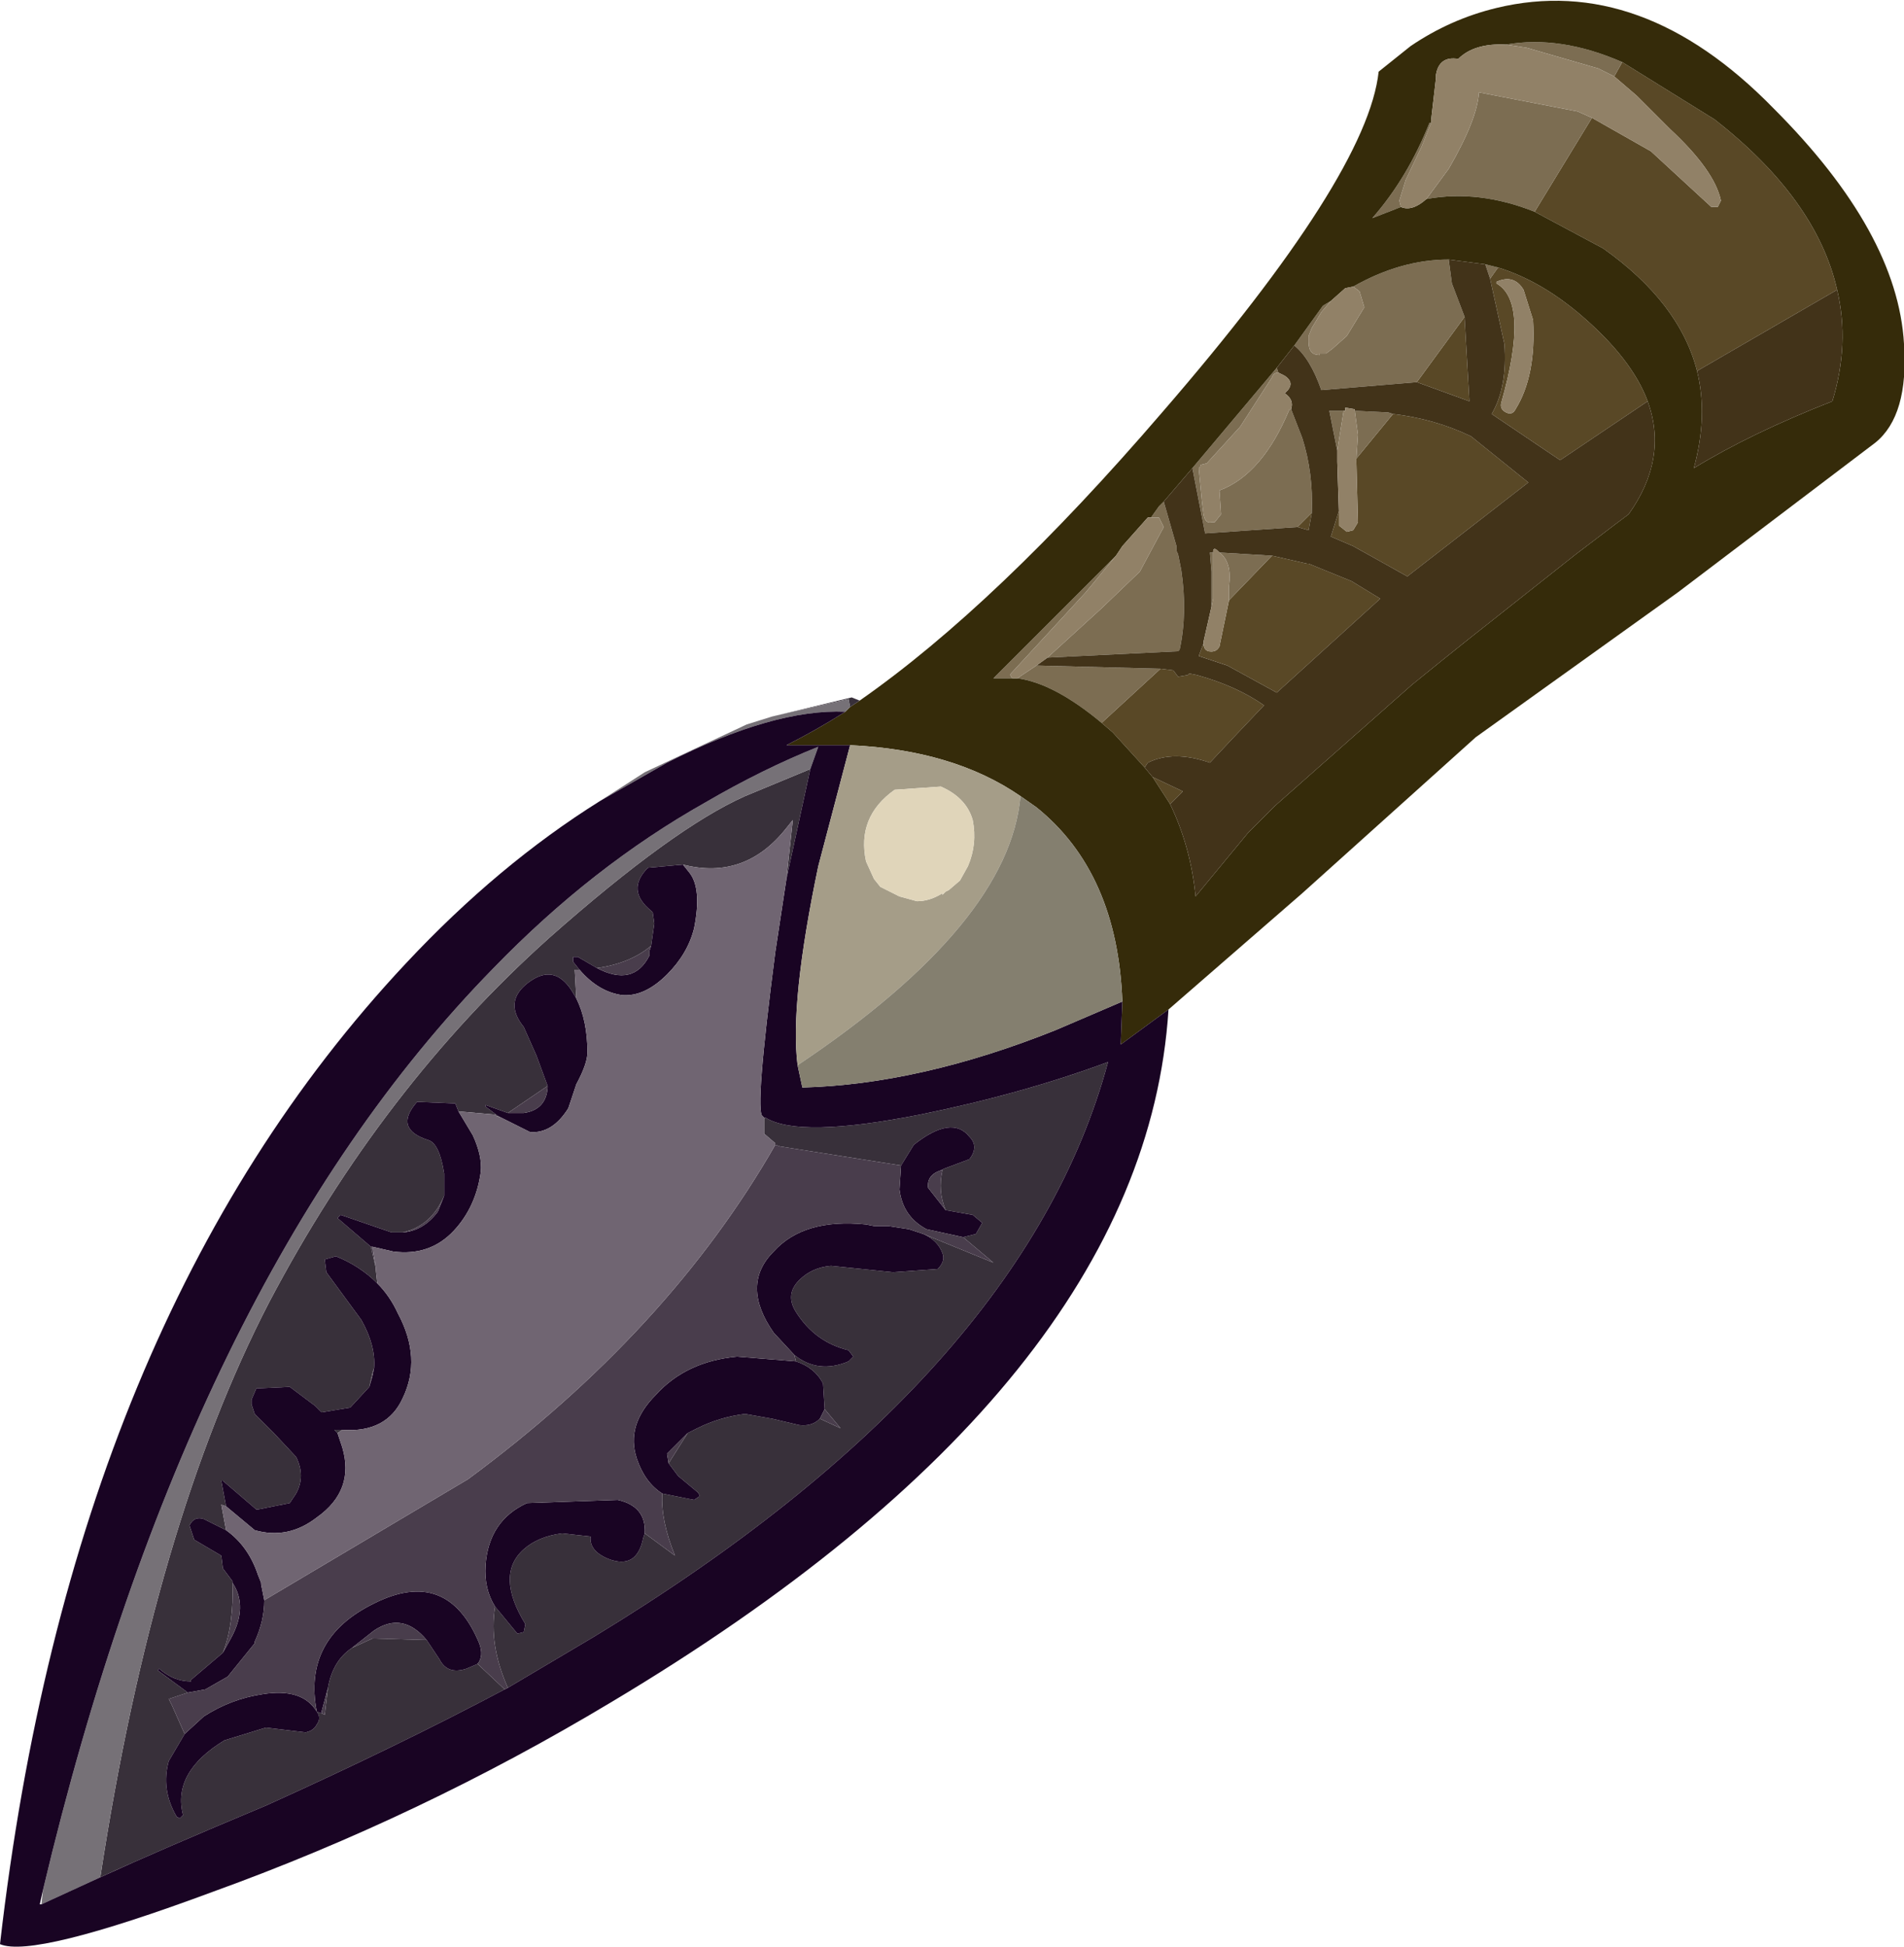
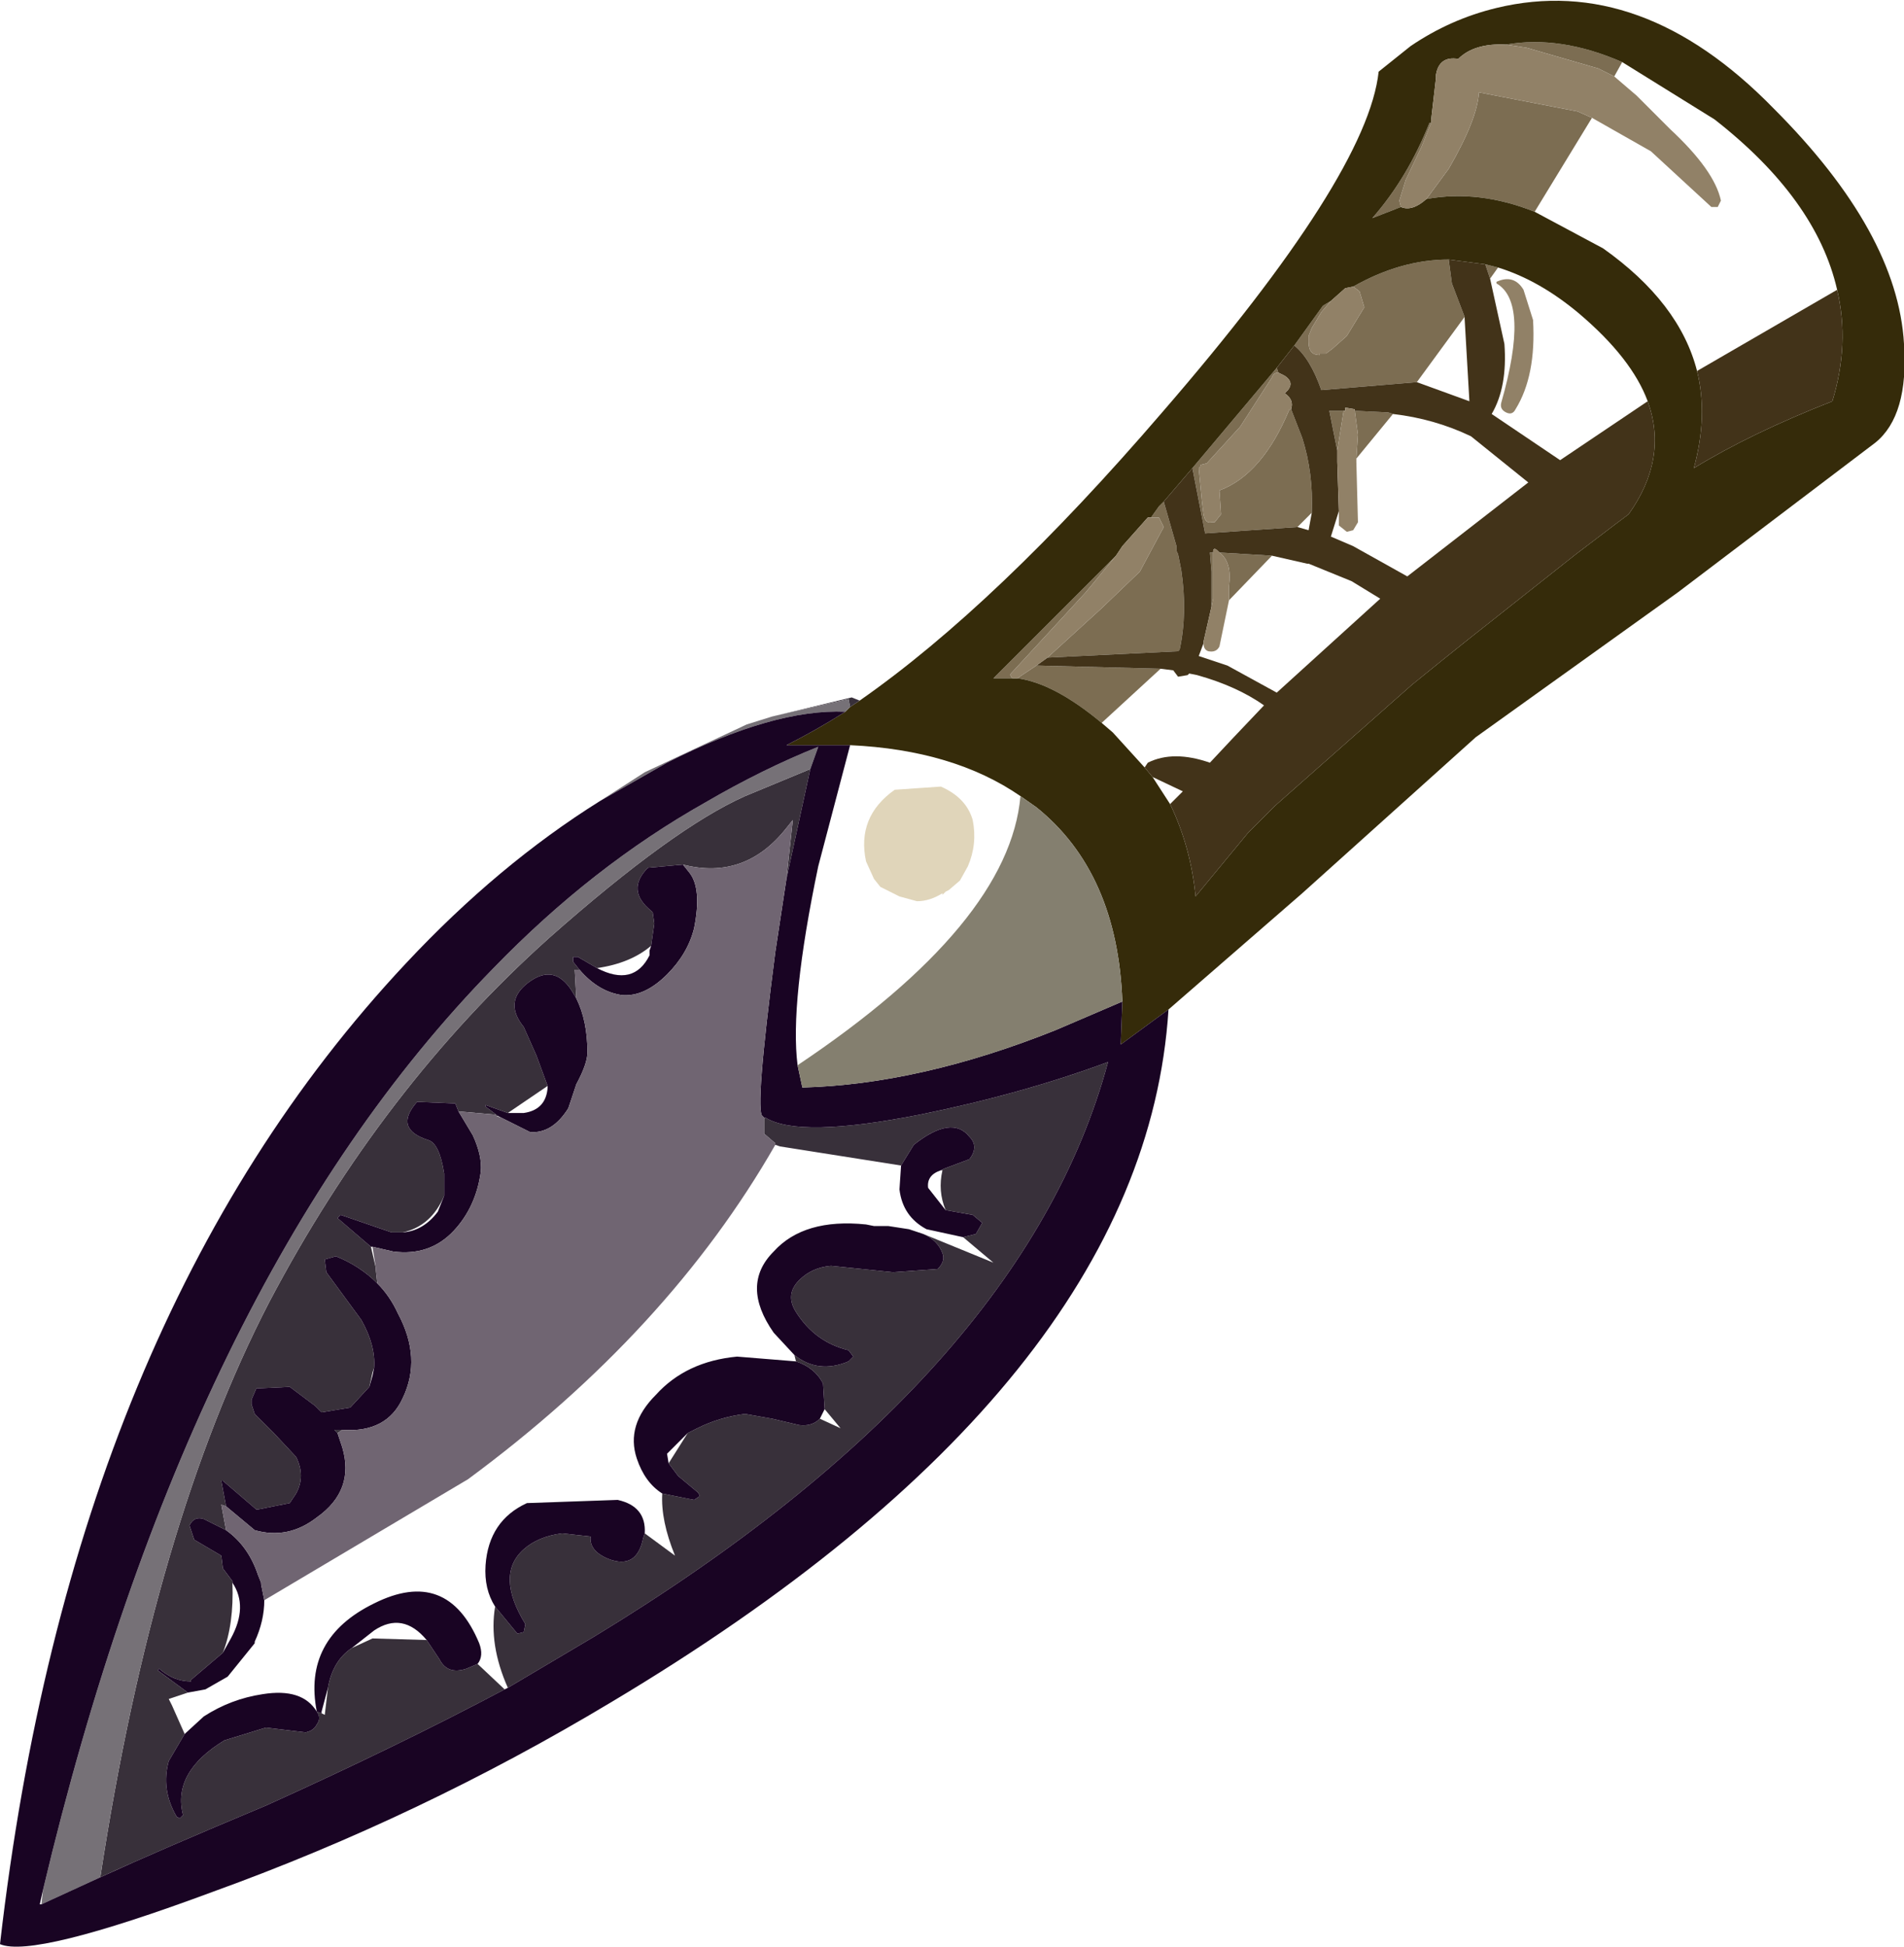
<svg xmlns="http://www.w3.org/2000/svg" version="1.1" width="59.8" height="61.15" viewBox="-29.9 -30.55 59.8 61.15" id="svg2">
  <defs id="defs59" />
  <g id="shape_1" style="stroke-linecap:round;stroke-linejoin:round">
-     <path d="m 21.95,-25.8 m 0,0 -1.85,-1.05 -1.8,2.95 2.15,1.15 q 2.4,1.7 2.95,3.85 l 4.4,-2.55 q -0.65,-2.85 -3.85,-5.35 l -2.9,-1.8 -0.25,0.45 0.7,0.6 1.05,1.05 q 1.4,1.3 1.6,2.25 l -0.1,0.2 -0.2,0 -1.9,-1.75 m -2.25,5.1 q -1.25,-1.05 -2.55,-1.45 l -0.25,0.35 0.45,2.05 q 0.1,1.35 -0.4,2.2 l 2.15,1.45 2.75,-1.85 Q 21.35,-19.3 19.7,-20.7 M 6.3,-6.15 6.85,-5.3 7.25,-5.7 6.3,-6.15 m -1.25,-1.4 1,1.1 0.1,-0.15 q 0.8,-0.4 1.95,0 l 0.75,-0.8 0.95,-1 Q 8.95,-9 7.7,-9.35 L 7.45,-9.4 7.4,-9.35 7.1,-9.3 6.95,-9.5 l -0.4,-0.05 -1.85,1.7 0.35,0.3 m 11.05,-13 0,-0.05 -1.5,2.05 1.65,0.6 -0.15,-2.6 m 1.85,-0.9 0.3,0.95 q 0.1,1.75 -0.55,2.8 -0.1,0.2 -0.3,0.1 -0.2,-0.1 -0.15,-0.3 0.9,-3.15 -0.15,-3.75 l 0,-0.05 q 0.55,-0.25 0.85,0.25 m -6.75,7.55 0.1,-0.55 -0.45,0.45 0.35,0.1 m 2.65,-3.65 -1.15,1.4 0,0.1 0.05,1.9 -0.15,0.25 -0.2,0.05 -0.25,-0.2 0,-0.45 -0.25,0.8 0.7,0.3 1.7,0.95 3.8,-2.95 -1.8,-1.45 q -1.15,-0.55 -2.45,-0.7 m -2.7,4.7 -1.1,-0.25 -1.35,1.4 -0.3,1.45 q -0.1,0.2 -0.35,0.15 -0.15,-0.05 -0.15,-0.25 l -0.15,0.4 0.9,0.3 1.55,0.85 3.25,-2.95 -0.9,-0.55 -1.35,-0.55 -0.05,0" id="path5" style="fill:#594826;fill-opacity:1;stroke:none" />
    <path d="M 21.95,-25.8" id="path7" style="fill:none;stroke:none" />
    <path d="m 20.3,-28.4 m 0,0 0.5,0.25 0.25,-0.45 q -1.95,-0.85 -3.65,-0.55 l 0.65,0.1 2.25,0.65 m -5.55,2.45 0.3,-0.75 -0.05,0 q -0.7,1.75 -1.8,3 l 0.9,-0.35 -0.05,-0.2 0.2,-0.65 0.5,-1.05 m 0.85,0.7 -0.7,0.95 q 1.65,-0.3 3.4,0.4 l 1.8,-2.95 -0.45,-0.2 -3.1,-0.6 q -0.05,0.85 -0.95,2.4 m 1.55,3.1 -0.4,-0.1 0.15,0.45 0.25,-0.35 m -15.1,12.9 q 1.15,0.15 2.65,1.4 l 1.85,-1.7 -3.85,-0.1 -0.05,0 -0.6,0.4 m -0.75,0 0.6,0 Q 1.8,-9.35 1.85,-9.4 l 1.2,-1.3 1.15,-1.25 0.95,-1.15 -3.85,3.85 m 5.2,-5.4 -0.25,0.35 0.25,0 0.15,0.3 -0.75,1.4 -1.2,1.15 -1.7,1.55 4.1,-0.2 0.05,-0.05 q 0.25,-1.15 0.05,-2.5 l -0.1,-0.5 -0.05,-0.1 0,-0.15 -0.4,-1.4 -0.15,0.15 m 3.7,-4.35 -2.65,3.15 0.4,2.05 2.9,-0.2 0.45,-0.45 Q 11.35,-15.7 11,-16.8 l -0.35,-0.9 -0.05,0 q -0.85,2.05 -2.2,2.55 l 0.05,0.75 -0.2,0.25 -0.1,0 Q 7.95,-14.1 7.9,-14.4 l -0.05,-0.4 -0.1,-1.05 0.05,-0.05 0,-0.05 0.2,-0.05 1.05,-1.15 1,-1.55 q 0.05,-0.15 0.2,-0.15 L 10.2,-19 m 1.45,-1.95 -0.9,1.25 q 0.5,0.4 0.85,1.4 l 3,-0.25 1.5,-2.05 -0.4,-1.05 -0.1,-0.75 q -1.5,0 -3,0.85 l 0.2,0.15 0.15,0.5 -0.55,0.9 -0.45,0.4 -0.2,0.15 -0.2,0 0,0.05 q -0.35,0 -0.35,-0.4 l 0,-0.2 0.1,-0.25 0.3,-0.5 0.3,-0.35 -0.25,0.15 m 0.2,3.3 0.25,1.25 0.2,-1.25 0.05,0 -0.5,0 m -3.7,5.05 0,1.1 0.05,-0.25 0,-1.4 0,-0.05 -0.1,0 0.05,0.6 m 1.9,-0.5 -1.65,-0.1 q 0.4,0.3 0.3,1.05 l 0,0.45 1.35,-1.4 m 2.65,-3.05 1.15,-1.4 -0.15,-0.05 -1.05,-0.05 0.1,0.75 -0.05,0.75" id="path9" style="fill:#7c6d52;fill-opacity:1;stroke:none" />
-     <path d="M 20.3,-28.4" id="path11" style="fill:none;stroke:none" />
    <path d="m 15.9,-28.7 m 0,0 q 0.5,-0.5 1.5,-0.45 1.7,-0.3 3.65,0.55 l 2.9,1.8 q 3.2,2.5 3.85,5.35 0.4,1.7 -0.15,3.5 -2.55,1 -4.35,2.1 0.45,-1.65 0.1,-3.05 -0.55,-2.15 -2.95,-3.85 L 18.3,-23.9 q -1.75,-0.7 -3.4,-0.4 -0.45,0.4 -0.8,0.25 l -0.9,0.35 q 1.1,-1.25 1.8,-3 l 0.05,0 0,-0.1 0.15,-1.3 0,-0.1 q 0.1,-0.6 0.7,-0.5 M 6.8,1.15 11,-2.5 l 5.45,-4.9 6.35,-4.55 6.2,-4.7 q 1.05,-0.85 0.9,-3.1 -0.2,-3.5 -4.1,-7.4 -4.15,-4.25 -8.7,-3.15 -1.45,0.35 -2.7,1.2 l -1,0.8 q -0.35,3.25 -6.8,10.7 -5.2,6.05 -9.5,9.05 l -0.3,0.2 -0.15,0.15 q -0.95,0.6 -1.85,1.05 l 2,0 q 3.25,0.15 5.35,1.6 l 0.5,0.35 q 2.55,2.05 2.7,6.1 L 5.3,2.25 6.8,1.15 m 9.95,-23.4 0.4,0.1 q 1.3,0.4 2.55,1.45 1.65,1.4 2.15,2.75 0.65,1.8 -0.6,3.55 l -0.4,0.3 -1.25,0.95 -3.35,2.65 -0.75,0.6 -1.05,0.85 -4.3,3.8 -0.85,0.85 -1.65,2 Q 7.5,-3.95 6.85,-5.3 L 6.3,-6.15 6.05,-6.45 5.05,-7.55 4.7,-7.85 Q 3.2,-9.1 2.05,-9.25 l -0.05,0 -0.1,0 -0.6,0 3.85,-3.85 0.2,-0.3 0.8,-0.9 0.1,0 0.25,-0.35 0.15,-0.15 0.9,-1.05 2.65,-3.15 0.55,-0.7 0.9,-1.25 0.25,-0.15 0.45,-0.4 0.25,-0.05 q 1.5,-0.85 3,-0.85 l 1.15,0.15" id="path13" style="fill:#352b0a;fill-opacity:1;stroke:none" />
    <path d="M 15.9,-28.7" id="path15" style="fill:none;stroke:none" />
    <path d="m 27.8,-21.45 m 0,0 -4.4,2.55 q 0.35,1.4 -0.1,3.05 1.8,-1.1 4.35,-2.1 0.55,-1.8 0.15,-3.5 m -6.55,7.05 q 1.25,-1.75 0.6,-3.55 l -2.75,1.85 -2.15,-1.45 q 0.5,-0.85 0.4,-2.2 l -0.45,-2.05 -0.15,-0.45 -1.15,-0.15 0.1,0.75 0.4,1.05 0,0.05 0.15,2.6 -1.65,-0.6 -3,0.25 q -0.35,-1 -0.85,-1.4 l -0.55,0.7 0.05,0.15 0.2,0.1 q 0.3,0.2 0.1,0.45 l -0.1,0.1 q 0.3,0.2 0.2,0.5 l 0.35,0.9 q 0.35,1.1 0.3,2.35 l -0.1,0.55 -0.35,-0.1 -2.9,0.2 -0.4,-2.05 -0.9,1.05 0.4,1.4 0,0.15 0.05,0.1 0.1,0.5 q 0.2,1.35 -0.05,2.5 L 7.1,-10.1 3,-9.9 l -0.35,0.25 0.05,0 3.85,0.1 0.4,0.05 0.15,0.2 0.3,-0.05 0.05,-0.05 0.25,0.05 Q 8.95,-9 9.8,-8.4 l -0.95,1 -0.75,0.8 Q 6.95,-7 6.15,-6.6 l -0.1,0.15 0.25,0.3 0.95,0.45 -0.4,0.4 q 0.65,1.35 0.8,2.9 l 1.65,-2 0.85,-0.85 4.3,-3.8 1.05,-0.85 0.75,-0.6 3.35,-2.65 1.25,-0.95 0.4,-0.3 m -7.55,-3.2 0.15,0.05 q 1.3,0.15 2.45,0.7 l 1.8,1.45 -3.8,2.95 -1.7,-0.95 -0.7,-0.3 0.25,-0.8 -0.05,-1.55 0,-0.35 -0.25,-1.25 0.5,0 0,-0.1 0.3,0.05 0,0.05 1.05,0.05 m -3.65,4.5 1.1,0.25 0.05,0 1.35,0.55 0.9,0.55 -3.25,2.95 -1.55,-0.85 -0.9,-0.3 0.15,-0.4 0,-0.05 0.25,-1.1 0,-1.1 -0.05,-0.6 0.1,0 q 0,-0.2 0.15,-0.05 l 0.05,0.05 1.65,0.1" id="path17" style="fill:#423319;fill-opacity:1;stroke:none" />
    <path d="M 27.8,-21.45" id="path19" style="fill:none;stroke:none" />
    <path d="m -3.2,-8.35 m 0,0 0.3,-0.2 -0.25,-0.1 -2.5,0.6 2.4,-0.55 0.05,0.25 m 2.95,14.5 -0.1,0.05 0.05,0 q -0.15,0.65 0.1,1.25 L 0.65,7.6 0.95,7.85 0.75,8.2 0.35,8.3 1.3,9.1 -0.9,8.2 q 0.45,0.2 0.6,0.6 0.1,0.25 -0.15,0.5 L -1.85,9.4 -3.8,9.2 q -0.6,0.05 -1,0.45 -0.45,0.45 -0.1,1 0.6,0.95 1.65,1.2 l 0.15,0.2 -0.15,0.15 Q -4.2,12.6 -4.95,12 l 0.05,0.2 q 0.6,0.2 0.85,0.7 L -4,13.7 -3.5,14.3 -4.15,14 Q -4.4,14.25 -4.8,14.2 L -5.65,14 -6.5,13.85 q -0.8,0.1 -1.5,0.45 l -0.3,0.15 -0.6,0.95 0.3,0.4 0.6,0.5 q 0.1,0.1 0.05,0.15 l -0.15,0.1 -1,-0.2 q -0.05,0.85 0.4,1.95 l -0.95,-0.7 -0.05,0.15 q -0.2,1 -1.1,0.65 -0.6,-0.25 -0.55,-0.7 l -0.9,-0.1 q -0.75,0.1 -1.2,0.5 -0.9,0.8 0.05,2.35 l -0.05,0.25 -0.2,0.05 -0.7,-0.85 q -0.2,1.2 0.4,2.55 l 2.7,-1.6 Q 2.25,12.65 4.9,2.8 2.2,3.8 -1,4.45 -4.8,5.2 -5.85,4.55 l -0.05,0 0,0.05 0,0.45 0.35,0.3 0,0.05 0.15,0.05 3.8,0.6 0.4,-0.65 Q 0,4.45 0.55,5.15 q 0.3,0.3 0,0.7 l -0.8,0.3 m -11.6,-6.25 0.15,0 -0.2,-0.25 0,-0.15 0.15,0 0.6,0.35 q 1.05,-0.15 1.7,-0.7 l 0.1,-0.7 -0.05,-0.35 -0.05,-0.05 q -0.8,-0.65 -0.1,-1.35 l 1.1,-0.1 q 1.95,0.5 3.25,-1.15 L -5,-4.8 -5.2,-2.95 -4.45,-6.4 -6.5,-5.55 q -2.25,1 -6.15,4.45 -5.25,4.7 -8.8,11.45 -3.6,6.95 -5.3,18.05 1.85,-0.85 5.2,-2.25 4.1,-1.85 7.5,-3.65 l -0.85,-0.8 -0.35,0.15 q -0.6,0.2 -0.85,-0.3 l -0.4,-0.6 -1.7,-0.05 -0.65,0.3 q -0.6,0.4 -0.75,1.25 l -0.1,0.85 -0.1,-0.05 -0.15,-0.05 q 0.15,0.2 0,0.4 -0.1,0.2 -0.35,0.25 l -1.25,-0.15 -1.3,0.4 q -1.65,1 -1.3,2.35 l -0.1,0.1 -0.1,-0.05 q -0.5,-0.85 -0.25,-1.75 l 0.5,-0.85 -0.4,-0.9 -0.1,-0.2 0.6,-0.2 -0.95,-0.7 0.05,-0.05 q 0.45,0.4 1,0.4 l 0,-0.05 1,-0.85 q 0.35,-0.9 0.3,-2.2 l 0,-0.05 -0.3,-0.4 -0.05,-0.4 -0.85,-0.5 -0.15,-0.45 q 0.15,-0.3 0.45,-0.2 l 0.7,0.35 -0.15,-0.8 0.15,0.05 -0.15,-0.8 0.05,0 1.05,0.9 0.05,0 1,-0.2 0.2,-0.3 q 0.3,-0.55 0,-1.15 l -0.7,-0.75 -0.6,-0.6 -0.1,-0.3 0,-0.15 0.15,-0.35 1.05,-0.05 0.8,0.6 0.2,0.2 0.9,-0.15 0.6,-0.65 0.1,-0.45 0.05,-0.15 q 0.05,-0.7 -0.4,-1.5 L -19.65,9.4 -19.7,9 -19.35,8.9 q 0.75,0.3 1.3,0.85 l -0.05,-0.45 0,-0.05 -0.15,-0.65 -1.05,-0.9 0.1,-0.1 1.6,0.55 0.35,0 q 0.9,-0.2 1.3,-1.15 l 0,-0.7 q -0.15,-0.95 -0.5,-1.05 -1.1,-0.35 -0.35,-1.2 l 1.2,0.05 0.1,0.25 1.15,0.1 0.05,0.05 0.05,0 -0.4,-0.3 0,-0.05 0.7,0.25 1.25,-0.85 -0.35,-0.95 -0.4,-0.9 q -0.65,-0.8 0.15,-1.4 0.8,-0.6 1.35,0.25 l 0.15,0.25 -0.05,-0.9 m -7.45,14.55 0.15,-0.1 -0.25,0 0.1,0.1" id="path21" style="fill:#38303a;fill-opacity:1;stroke:none" />
    <path d="M -3.2,-8.35" id="path23" style="fill:none;stroke:none" />
    <path d="m -3.35,-8.2 m 0,0 0.15,-0.15 -0.05,-0.25 -2.4,0.55 -0.8,0.25 -3.2,1.5 -1.4,0.9 2.1,-1.2 q 3.35,-1.7 5.6,-1.6 M -14.4,-0.15 Q -24,9.65 -28.55,28.8 l -0.05,0.45 1.85,-0.85 q 1.7,-11.1 5.3,-18.05 3.55,-6.75 8.8,-11.45 3.9,-3.45 6.15,-4.45 l 2.05,-0.85 0.25,-0.7 q -1.75,0.7 -3.55,1.75 -3.55,2 -6.65,5.2" id="path25" style="fill:#767177;fill-opacity:1;stroke:none" />
    <path d="M -3.35,-8.2" id="path27" style="fill:none;stroke:none" />
    <path d="m -5.2,-7.15 m 0,0 q 0.9,-0.45 1.85,-1.05 -2.25,-0.1 -5.6,1.6 l -2.1,1.2 q -3.2,2 -6.1,5.1 -10.5,11.2 -12.75,30.8 1.05,0.45 6.7,-1.65 6.5,-2.35 12.5,-5.95 Q 6.05,12.9 6.8,1.15 L 5.3,2.25 5.35,0.9 3.25,1.8 Q -1,3.5 -4.7,3.6 L -4.85,2.9 Q -5.1,0.95 -4.2,-3.35 l 1,-3.8 -2,0 m -6.25,9.65 q 0,-1 -0.35,-1.7 L -11.95,0.55 Q -12.5,-0.3 -13.3,0.3 q -0.8,0.6 -0.15,1.4 l 0.4,0.9 0.35,0.95 0,0.05 q -0.05,0.7 -0.75,0.8 l -0.5,0 -0.7,-0.25 0,0.05 0.4,0.3 0.1,0.05 0.9,0.45 q 0.7,0.05 1.2,-0.75 L -11.8,3.5 q 0.35,-0.65 0.35,-1 m -3.6,2.6 -0.45,-0.75 -0.1,-0.25 -1.2,-0.05 q -0.75,0.85 0.35,1.2 0.35,0.1 0.5,1.05 l 0,0.7 -0.2,0.5 q -0.45,0.6 -1.1,0.65 l -0.35,0 -1.6,-0.55 -0.1,0.1 1.05,0.9 0.05,0 0.65,0.15 q 1.15,0.15 1.9,-0.65 0.7,-0.75 0.85,-1.85 0.05,-0.5 -0.25,-1.15 m -2.35,5.6 Q -17.65,10.15 -18.05,9.75 -18.6,9.2 -19.35,8.9 l -0.35,0.1 0.05,0.4 1.1,1.5 q 0.45,0.8 0.4,1.5 l -0.05,0.25 -0.1,0.35 -0.6,0.65 -0.9,0.15 -0.2,-0.2 -0.8,-0.6 -1.05,0.05 -0.15,0.35 0,0.15 0.1,0.3 0.6,0.6 0.7,0.75 q 0.3,0.6 0,1.15 l -0.2,0.3 -1,0.2 -0.05,0 -1.05,-0.9 -0.05,0 0.15,0.8 0.9,0.75 q 1.05,0.3 1.95,-0.4 1.2,-0.85 0.8,-2.2 l -0.15,-0.45 -0.1,-0.1 0.25,0 q 1.4,0.1 1.9,-1 0.6,-1.25 -0.15,-2.65 m -4.4,8.2 q -0.3,-0.9 -1,-1.4 l -0.7,-0.35 q -0.3,-0.1 -0.45,0.2 l 0.15,0.45 0.85,0.5 0.05,0.4 0.3,0.4 0,0.05 q 0.5,0.75 -0.05,1.75 l -0.25,0.45 -1,0.85 0,0.05 q -0.55,0 -1,-0.4 l -0.05,0.05 0.95,0.7 0.55,-0.1 0.7,-0.4 0.85,-1.05 0,-0.05 q 0.3,-0.65 0.3,-1.3 l -0.1,-0.5 0,-0.05 -0.1,-0.25 m 15.85,-14.4 0.05,0.05 0.05,0 Q -4.8,5.2 -1,4.45 2.2,3.8 4.9,2.8 2.25,12.65 -11.25,20.85 l -2.7,1.6 -0.1,0.05 q -3.4,1.8 -7.5,3.65 -3.35,1.4 -5.2,2.25 l -1.85,0.85 -0.05,0 0.1,-0.45 Q -24,9.65 -14.4,-0.15 q 3.1,-3.2 6.65,-5.2 1.8,-1.05 3.55,-1.75 l -0.25,0.7 -0.75,3.45 -0.35,2.3 q -0.65,5 -0.4,5.15 m -2.3,-7.65 -0.2,-0.25 -1.1,0.1 q -0.7,0.7 0.1,1.35 l 0.05,0.05 0.05,0.35 -0.1,0.7 -0.05,0.15 0,0.15 q -0.5,1 -1.65,0.4 l -0.6,-0.35 -0.15,0 0,0.15 0.2,0.25 q 0.6,0.7 1.35,0.8 0.7,0.05 1.4,-0.65 0.65,-0.65 0.85,-1.45 0.25,-1.25 -0.15,-1.75 m 7.9,9.35 0.1,-0.05 0.8,-0.3 q 0.3,-0.4 0,-0.7 Q 0,4.45 -1.2,5.4 L -1.6,6.05 -1.65,6.8 q 0.1,0.85 0.85,1.25 L 0.35,8.3 0.75,8.2 0.95,7.85 0.65,7.6 -0.2,7.45 -0.75,6.75 Q -0.8,6.35 -0.35,6.2 M -0.9,8.2 -1.35,8.05 -2,7.95 -2.45,7.95 -2.7,7.9 q -1.95,-0.2 -2.9,0.85 -1.05,1.05 0,2.55 l 0.65,0.7 q 0.75,0.6 1.7,0.2 l 0.15,-0.15 -0.15,-0.2 q -1.05,-0.25 -1.65,-1.2 -0.35,-0.55 0.1,-1 0.4,-0.4 1,-0.45 l 1.95,0.2 1.4,-0.1 Q -0.2,9.05 -0.3,8.8 -0.45,8.4 -0.9,8.2 m -4,4 -1.85,-0.15 q -1.6,0.15 -2.55,1.2 -0.95,0.95 -0.6,2 0.25,0.75 0.8,1.1 l 1,0.2 0.15,-0.1 Q -7.9,16.4 -8,16.3 L -8.6,15.8 -8.9,15.4 -8.95,15.1 -8.3,14.45 -8,14.3 q 0.7,-0.35 1.5,-0.45 l 0.85,0.15 0.85,0.2 q 0.4,0.05 0.65,-0.2 L -4.05,13.8 -4,13.7 -4.05,12.9 Q -4.3,12.4 -4.9,12.2 m -9.45,7.7 0.7,0.85 0.2,-0.05 0.05,-0.25 q -0.95,-1.55 -0.05,-2.35 0.45,-0.4 1.2,-0.5 l 0.9,0.1 q -0.05,0.45 0.55,0.7 0.9,0.35 1.1,-0.65 l 0.05,-0.15 q 0.05,-0.85 -0.85,-1.05 l -2.85,0.1 q -1.2,0.55 -1.3,1.95 -0.05,0.75 0.3,1.3 m -2.15,1.05 0.4,0.6 q 0.25,0.5 0.85,0.3 l 0.35,-0.15 q 0.2,-0.25 0.05,-0.65 -1,-2.4 -3.3,-1.25 -2.25,1.1 -1.8,3.4 l 0.15,0.05 0,-0.05 0.2,-0.75 q 0.15,-0.85 0.75,-1.25 l 0.7,-0.55 q 0.9,-0.6 1.65,0.3 m -7.6,2.95 -0.5,0.85 q -0.25,0.9 0.25,1.75 l 0.1,0.05 0.1,-0.1 q -0.35,-1.35 1.3,-2.35 l 1.3,-0.4 1.25,0.15 q 0.25,-0.05 0.35,-0.25 0.15,-0.2 0,-0.4 -0.45,-0.75 -1.7,-0.55 -1,0.15 -1.85,0.7 l -0.6,0.55" id="path29" style="fill:#190423;fill-opacity:1;stroke:none" />
    <path d="M -5.2,-7.15" id="path31" style="fill:none;stroke:none" />
-     <path d="m 2.15,-5.55 m 0,0 Q 0.05,-7 -3.2,-7.15 l -1,3.8 q -0.9,4.3 -0.65,6.25 6.65,-4.45 7,-8.45 m -1.65,2.2 -0.25,0.45 -0.35,0.3 -0.1,0.05 -0.1,0.1 0,-0.05 q -0.4,0.25 -0.8,0.25 L -1.65,-2.4 -2.25,-2.7 -2.45,-2.95 -2.7,-3.5 Q -3,-4.9 -1.8,-5.75 l 1.45,-0.1 q 0.8,0.35 1,1.05 0.15,0.75 -0.15,1.45" id="path33" style="fill:#a59d88;fill-opacity:1;stroke:none" />
-     <path d="M 2.15,-5.55" id="path35" style="fill:none;stroke:none" />
    <path d="m 2.65,-5.2 m 0,0 -0.5,-0.35 q -0.35,4 -7,8.45 L -4.7,3.6 Q -1,3.5 3.25,1.8 L 5.35,0.9 Q 5.2,-3.15 2.65,-5.2" id="path37" style="fill:#847f6f;fill-opacity:1;stroke:none" />
    <path d="M 2.65,-5.2" id="path39" style="fill:none;stroke:none" />
    <path d="m 2,-9.25 m 0,0 0.05,0 0.6,-0.4 L 3,-9.9 4.7,-11.45 5.9,-12.6 6.65,-14 6.5,-14.3 l -0.25,0 -0.1,0 -0.8,0.9 -0.2,0.3 -0.95,1.15 -1.15,1.25 -1.2,1.3 Q 1.8,-9.35 1.9,-9.25 l 0.1,0 m 10.35,-12.25 -0.45,0.4 -0.3,0.35 -0.3,0.5 -0.1,0.25 0,0.2 q 0,0.4 0.35,0.4 l 0,-0.05 0.2,0 0.2,-0.15 0.45,-0.4 0.55,-0.9 -0.15,-0.5 -0.2,-0.15 -0.25,0.05 m 0.4,4.6 -0.1,-0.75 0,-0.05 -0.3,-0.05 0,0.1 -0.05,0 -0.2,1.25 0,0.35 0.05,1.55 0,0.45 0.25,0.2 0.2,-0.05 0.15,-0.25 -0.05,-1.9 0,-0.1 0.05,-0.75 m -4.85,6.5 0,0.05 q 0,0.2 0.15,0.25 0.25,0.05 0.35,-0.15 l 0.3,-1.45 0,-0.45 Q 8.8,-12.9 8.4,-13.2 L 8.35,-13.25 Q 8.2,-13.4 8.2,-13.2 l 0,0.05 0,1.4 -0.05,0.25 -0.25,1.1 m 12.2,-16.45 1.85,1.05 1.9,1.75 0.2,0 0.1,-0.2 q -0.2,-0.95 -1.6,-2.25 l -1.05,-1.05 -0.7,-0.6 -0.5,-0.25 -2.25,-0.65 -0.65,-0.1 q -1,-0.05 -1.5,0.45 -0.6,-0.1 -0.7,0.5 l 0,0.1 -0.15,1.3 0,0.1 -0.3,0.75 -0.5,1.05 -0.2,0.65 0.05,0.2 q 0.35,0.15 0.8,-0.25 l 0.7,-0.95 q 0.9,-1.55 0.95,-2.4 l 3.1,0.6 0.45,0.2 m -1.85,6.35 -0.3,-0.95 q -0.3,-0.5 -0.85,-0.25 l 0,0.05 q 1.05,0.6 0.15,3.75 -0.05,0.2 0.15,0.3 0.2,0.1 0.3,-0.1 0.65,-1.05 0.55,-2.8 m -7.6,2.8 q 0.1,-0.3 -0.2,-0.5 l 0.1,-0.1 q 0.2,-0.25 -0.1,-0.45 l -0.2,-0.1 q -0.15,0 -0.2,0.15 l -1,1.55 L 8,-16 l -0.2,0.05 0,0.05 -0.05,0.05 0.1,1.05 0.05,0.4 q 0.05,0.3 0.25,0.25 l 0.1,0 0.2,-0.25 -0.05,-0.75 q 1.35,-0.5 2.2,-2.55 l 0.05,0" id="path41" style="fill:#918167;fill-opacity:1;stroke:none" />
    <path d="M 2,-9.25" id="path43" style="fill:none;stroke:none" />
-     <path d="m -1.65,6.8 m 0,0 L -1.6,6.05 -5.4,5.45 -5.55,5.4 q -3.35,5.85 -9.65,10.5 l -6.4,3.8 q 0,0.65 -0.3,1.3 l 0,0.05 -0.85,1.05 -0.7,0.4 -0.55,0.1 -0.6,0.2 0.1,0.2 0.4,0.9 0.6,-0.55 q 0.85,-0.55 1.85,-0.7 1.25,-0.2 1.7,0.55 -0.45,-2.3 1.8,-3.4 2.3,-1.15 3.3,1.25 0.15,0.4 -0.05,0.65 l 0.85,0.8 0.1,-0.05 q -0.6,-1.35 -0.4,-2.55 -0.35,-0.55 -0.3,-1.3 0.1,-1.4 1.3,-1.95 l 2.85,-0.1 q 0.9,0.2 0.85,1.05 l 0.95,0.7 q -0.45,-1.1 -0.4,-1.95 -0.55,-0.35 -0.8,-1.1 -0.35,-1.05 0.6,-2 0.95,-1.05 2.55,-1.2 L -4.9,12.2 -4.95,12 -5.6,11.3 Q -6.65,9.8 -5.6,8.75 -4.65,7.7 -2.7,7.9 l 0.25,0.05 0.45,0 0.65,0.1 L -0.9,8.2 1.3,9.1 0.35,8.3 -0.8,8.05 Q -1.55,7.65 -1.65,6.8 m 0.9,-0.05 0.55,0.7 Q -0.45,6.85 -0.3,6.2 l -0.05,0 Q -0.8,6.35 -0.75,6.75 M -14.3,4.5 l 0.15,0.05 -0.1,-0.05 -0.05,0 m -3.8,4.75 -0.1,-0.65 -0.05,0 0.15,0.65 m 12.2,-4.7 0,0.5 0,-0.45 0,-0.05 m -3.55,-5.4 q -0.65,0.55 -1.7,0.7 1.15,0.6 1.65,-0.4 l 0,-0.15 0.05,-0.15 m 0.5,15.95 0.05,0.3 0.6,-0.95 -0.65,0.65 m 4.9,-1.3 -0.1,0.2 0.65,0.3 -0.5,-0.6 -0.05,0.1 m -8.65,-10.2 0,-0.05 -1.25,0.85 0.5,0 q 0.7,-0.1 0.75,-0.8 m -3.45,3.9 0.2,-0.5 q -0.4,0.95 -1.3,1.15 0.65,-0.05 1.1,-0.65 m -2.05,5.15 0.05,-0.25 -0.05,0.15 -0.1,0.45 0.1,-0.35 m -1.6,10.55 0,0.05 0.1,0.05 0.1,-0.85 -0.2,0.75 m 1.65,-2.55 -0.7,0.55 0.65,-0.3 1.7,0.05 q -0.75,-0.9 -1.65,-0.3 m -4.45,-1.5 q 0.05,1.3 -0.3,2.2 l 0.25,-0.45 q 0.55,-1 0.05,-1.75" id="path45" style="fill:#493d4c;fill-opacity:1;stroke:none" />
    <path d="M -1.65,6.8" id="path47" style="fill:none;stroke:none" />
    <path d="m 0.25,-2.9 m 0,0 0.25,-0.45 q 0.3,-0.7 0.15,-1.45 -0.2,-0.7 -1,-1.05 l -1.45,0.1 Q -3,-4.9 -2.7,-3.5 l 0.25,0.55 0.2,0.25 0.6,0.3 0.55,0.15 q 0.4,0 0.8,-0.25 l 0,0.05 0.1,-0.1 0.1,-0.05 0.35,-0.3" id="path49" style="fill:#e0d5ba;fill-opacity:1;stroke:none" />
    <path d="M 0.25,-2.9" id="path51" style="fill:none;stroke:none" />
    <path d="m -11.7,-0.1 m 0,0 -0.15,0 0.05,0.9 q 0.35,0.7 0.35,1.7 0,0.35 -0.35,1 l -0.25,0.75 q -0.5,0.8 -1.2,0.75 l -0.9,-0.45 -0.15,-0.05 -0.05,-0.05 -1.15,-0.1 0.45,0.75 q 0.3,0.65 0.25,1.15 -0.15,1.1 -0.85,1.85 -0.75,0.8 -1.9,0.65 l -0.65,-0.15 0.1,0.65 0,0.05 0.05,0.45 q 0.4,0.4 0.65,0.95 0.75,1.4 0.15,2.65 -0.5,1.1 -1.9,1 l -0.15,0.1 0.15,0.45 q 0.4,1.35 -0.8,2.2 -0.9,0.7 -1.95,0.4 l -0.9,-0.75 -0.15,-0.05 0.15,0.8 q 0.7,0.5 1,1.4 l 0.1,0.25 0,0.05 0.1,0.5 6.4,-3.8 q 6.3,-4.65 9.65,-10.5 l 0,-0.05 -0.35,-0.3 0,-0.5 -0.05,-0.05 q -0.25,-0.15 0.4,-5.15 l 0.35,-2.3 0.2,-1.85 -0.2,0.25 q -1.3,1.65 -3.25,1.15 l 0.2,0.25 q 0.4,0.5 0.15,1.75 -0.2,0.8 -0.85,1.45 -0.7,0.7 -1.4,0.65 -0.75,-0.1 -1.35,-0.8" id="path53" style="fill:#706572;fill-opacity:1;stroke:none" />
    <path d="M -11.7,-0.1" id="path55" style="fill:none;stroke:none" />
  </g>
</svg>